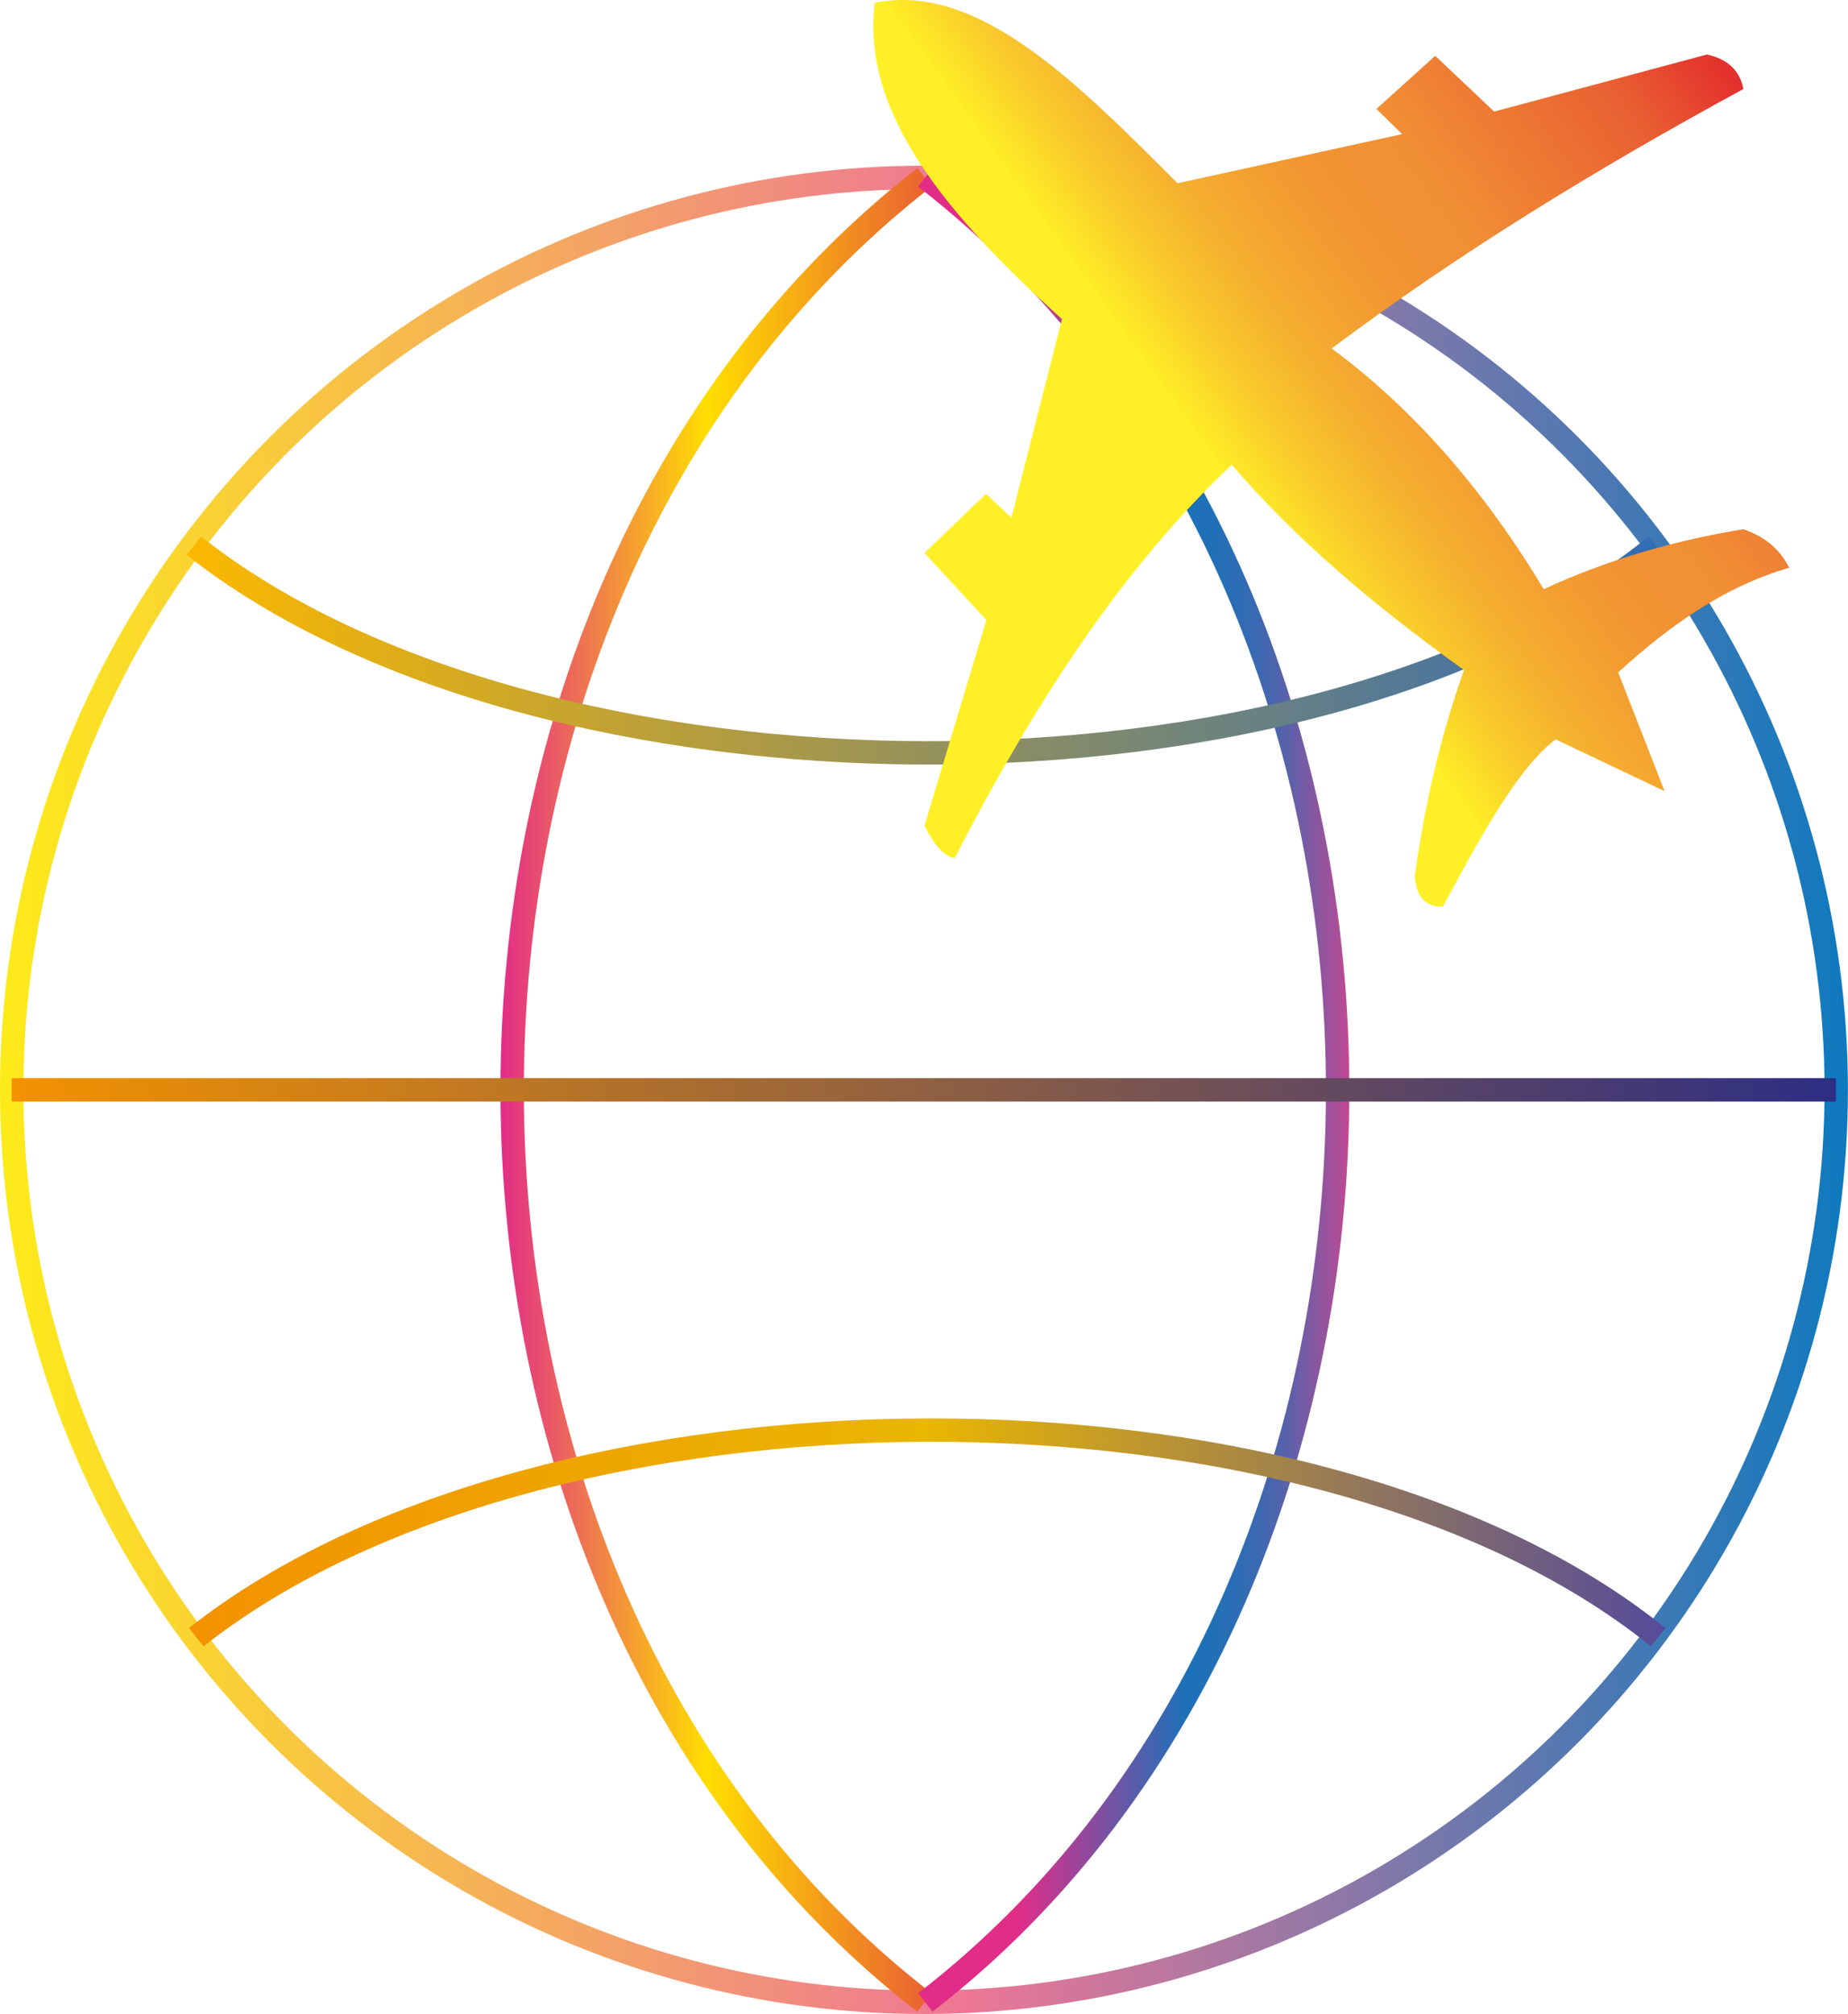
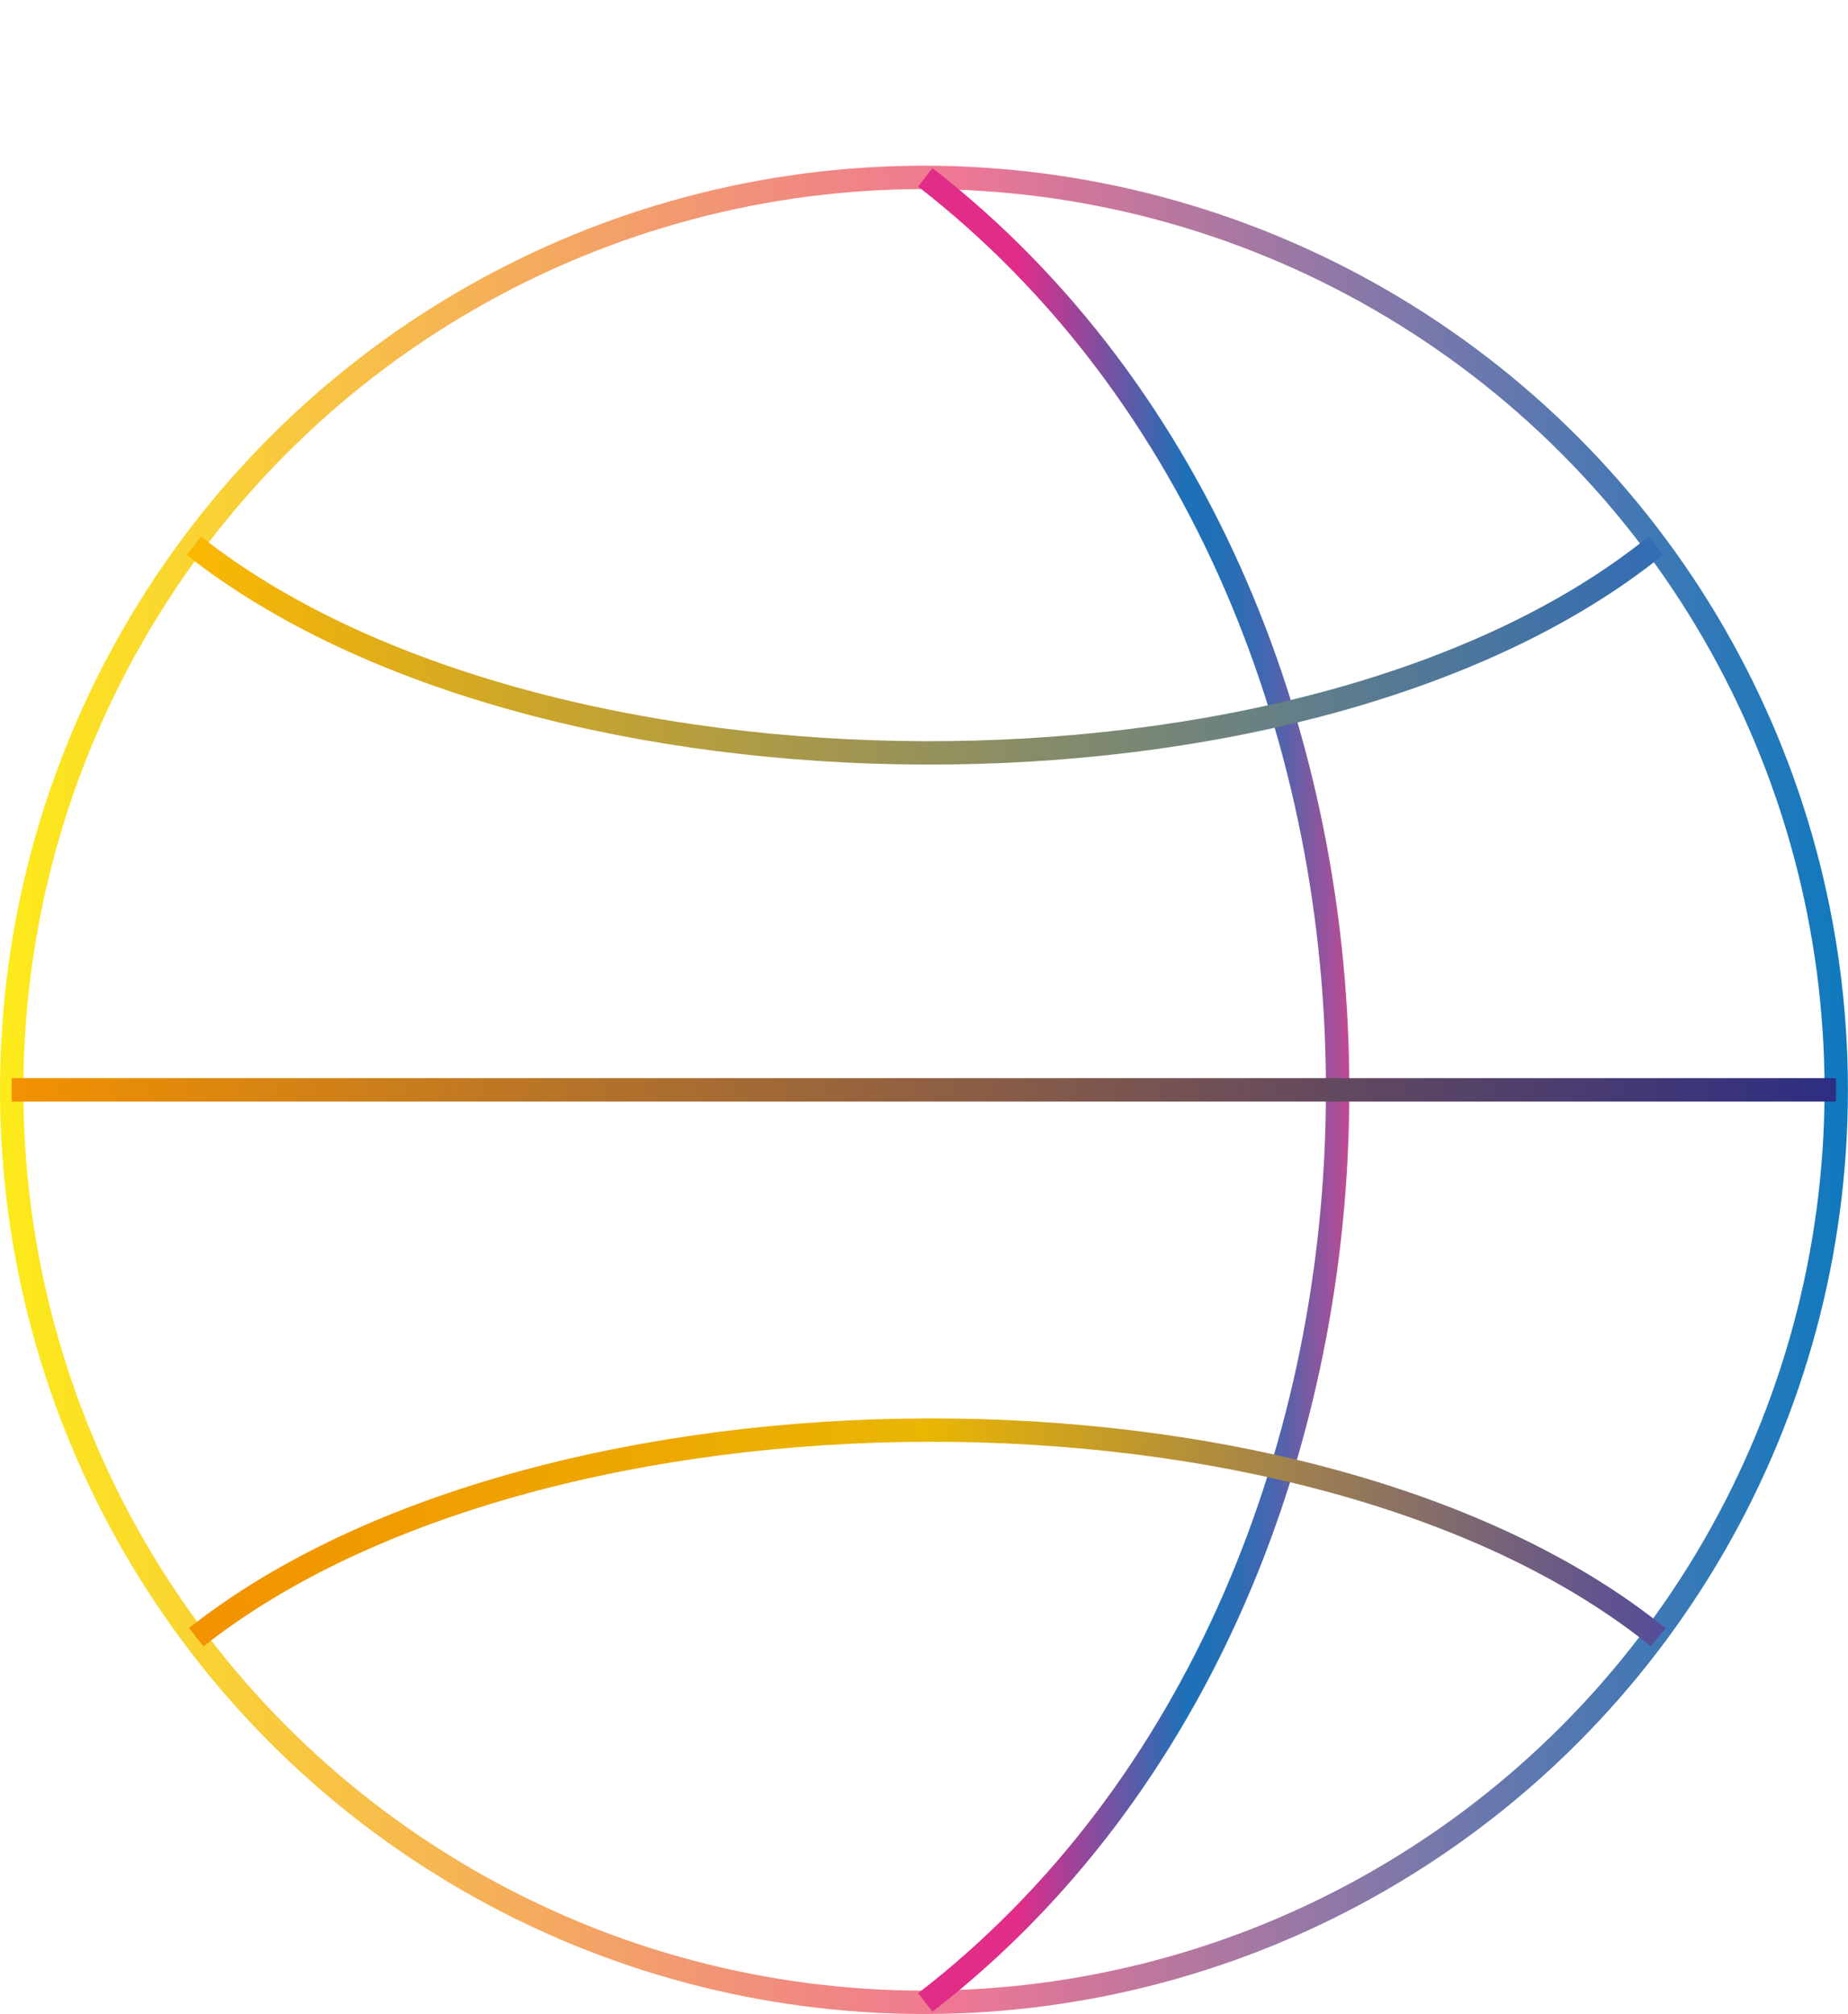
<svg xmlns="http://www.w3.org/2000/svg" viewBox="0 0 237.05 258.29">
  <defs>
    <style> .cls-1 { stroke: url(#_Безымянный_градиент_129); } .cls-1, .cls-2, .cls-3, .cls-4, .cls-5, .cls-6 { fill: none; stroke-miterlimit: 10; stroke-width: 3px; } .cls-7 { fill: url(#_Безымянный_градиент_2); stroke-width: 0px; } .cls-2 { stroke: url(#_Безымянный_градиент_79); } .cls-3 { stroke: url(#_Безымянный_градиент_63); } .cls-4 { stroke: url(#_Безымянный_градиент_142); } .cls-5 { stroke: url(#_Безымянный_градиент_109); } .cls-6 { stroke: url(#_Безымянный_градиент_89); } </style>
    <linearGradient id="_Безымянный_градиент_142" data-name="Безымянный градиент 142" x1="0" y1="139.77" x2="237.05" y2="139.77" gradientUnits="userSpaceOnUse">
      <stop offset="0" stop-color="#fdeb19" />
      <stop offset=".52" stop-color="#ee7795" />
      <stop offset="1" stop-color="#0e79be" />
    </linearGradient>
    <linearGradient id="_Безымянный_градиент_63" data-name="Безымянный градиент 63" x1="64.19" y1="139.78" x2="119.51" y2="139.78" gradientUnits="userSpaceOnUse">
      <stop offset="0" stop-color="#e22d88" />
      <stop offset=".48" stop-color="#ffde00" />
      <stop offset="1" stop-color="#e95f32" />
    </linearGradient>
    <linearGradient id="_Безымянный_градиент_79" data-name="Безымянный градиент 79" x1="117.77" y1="139.78" x2="173.09" y2="139.78" gradientUnits="userSpaceOnUse">
      <stop offset=".23" stop-color="#e12d88" />
      <stop offset=".62" stop-color="#1d71b8" />
      <stop offset=".68" stop-color="#2070b7" />
      <stop offset=".74" stop-color="#2c6db4" />
      <stop offset=".8" stop-color="#4068b0" />
      <stop offset=".86" stop-color="#5b61aa" />
      <stop offset=".91" stop-color="#7f59a2" />
      <stop offset=".97" stop-color="#a94f99" />
      <stop offset="1" stop-color="#c44994" />
    </linearGradient>
    <linearGradient id="_Безымянный_градиент_129" data-name="Безымянный градиент 129" x1="23.94" y1="83.43" x2="213.35" y2="83.43" gradientUnits="userSpaceOnUse">
      <stop offset="0" stop-color="#fbb800" />
      <stop offset="1" stop-color="#316cb4" />
    </linearGradient>
    <linearGradient id="_Безымянный_градиент_109" data-name="Безымянный градиент 109" x1="24.24" y1="196.53" x2="213.65" y2="196.53" gradientUnits="userSpaceOnUse">
      <stop offset="0" stop-color="#f39200" />
      <stop offset=".5" stop-color="#e9b602" />
      <stop offset="1" stop-color="#554b9a" />
    </linearGradient>
    <linearGradient id="_Безымянный_градиент_89" data-name="Безымянный градиент 89" x1="1.5" y1="139.77" x2="235.5" y2="139.77" gradientUnits="userSpaceOnUse">
      <stop offset="0" stop-color="#f39200" />
      <stop offset="1" stop-color="#2d2e83" />
    </linearGradient>
    <linearGradient id="_Безымянный_градиент_2" data-name="Безымянный градиент 2" x1="125.98" y1="77.49" x2="221.27" y2="8.8" gradientUnits="userSpaceOnUse">
      <stop offset=".3" stop-color="#ffef26" />
      <stop offset=".3" stop-color="#feed26" />
      <stop offset=".37" stop-color="#f9cb2b" />
      <stop offset=".44" stop-color="#f5b12f" />
      <stop offset=".52" stop-color="#f39e31" />
      <stop offset=".59" stop-color="#f19233" />
      <stop offset=".67" stop-color="#f18f34" />
      <stop offset=".89" stop-color="#e95f32" />
      <stop offset="1" stop-color="#e3312d" />
    </linearGradient>
  </defs>
  <g id="Layer_1" data-name="Layer 1">
    <circle class="cls-4" cx="118.52" cy="139.77" r="117.02" />
  </g>
  <g id="_Слой_4" data-name="Слой 4">
-     <path class="cls-3" d="M118.59,256.81c-70.17-54.14-70.88-178.99,0-234.07" />
    <path class="cls-2" d="M118.69,256.81c70.17-54.14,70.88-178.99,0-234.07" />
    <path class="cls-1" d="M24.87,69.99c44.41,35.07,143.27,35.77,187.53,0" />
    <path class="cls-5" d="M25.17,209.97c44.41-35.07,143.27-35.77,187.53,0" />
    <line class="cls-6" x1="1.5" y1="139.77" x2="235.5" y2="139.77" />
  </g>
  <g id="_Слой_3" data-name="Слой 3">
-     <path class="cls-7" d="M112.22.35c-1.84,14.25,9.55,27.53,24,40.58l-6.48,25.46-3.26-3.05-7.89,7.58,7.94,8.6-7.94,26.36c1.22,2.49,2.5,3.95,3.87,4.17,10.15-19.74,21.58-37.3,35.55-50.45,7.95,9.3,18.12,18.01,29.79,26.33-3.03,8.49-5.07,17.33-6.32,26.45.2,2.52,1.28,3.97,3.6,3.89,4.75-8.76,9.5-17.66,14.46-21.45l13.98,6.64-5.95-15.23c6.6-6,13.65-11.03,21.94-13.42-1.07-2.08-2.75-3.86-5.88-4.94-9.3,1.52-17.83,4.09-25.61,7.69-7.72-12.83-16.77-23.16-27.2-30.87,16.14-12.1,33.96-23.04,52.81-33.27-.43-2.32-1.95-3.83-4.67-4.43l-27.3,7.32-7.56-7.15-7.54,6.81,3.3,3.23-28.81,6.3C138.26,10.72,125.5-2.32,112.22.35Z" />
-   </g>
+     </g>
</svg>